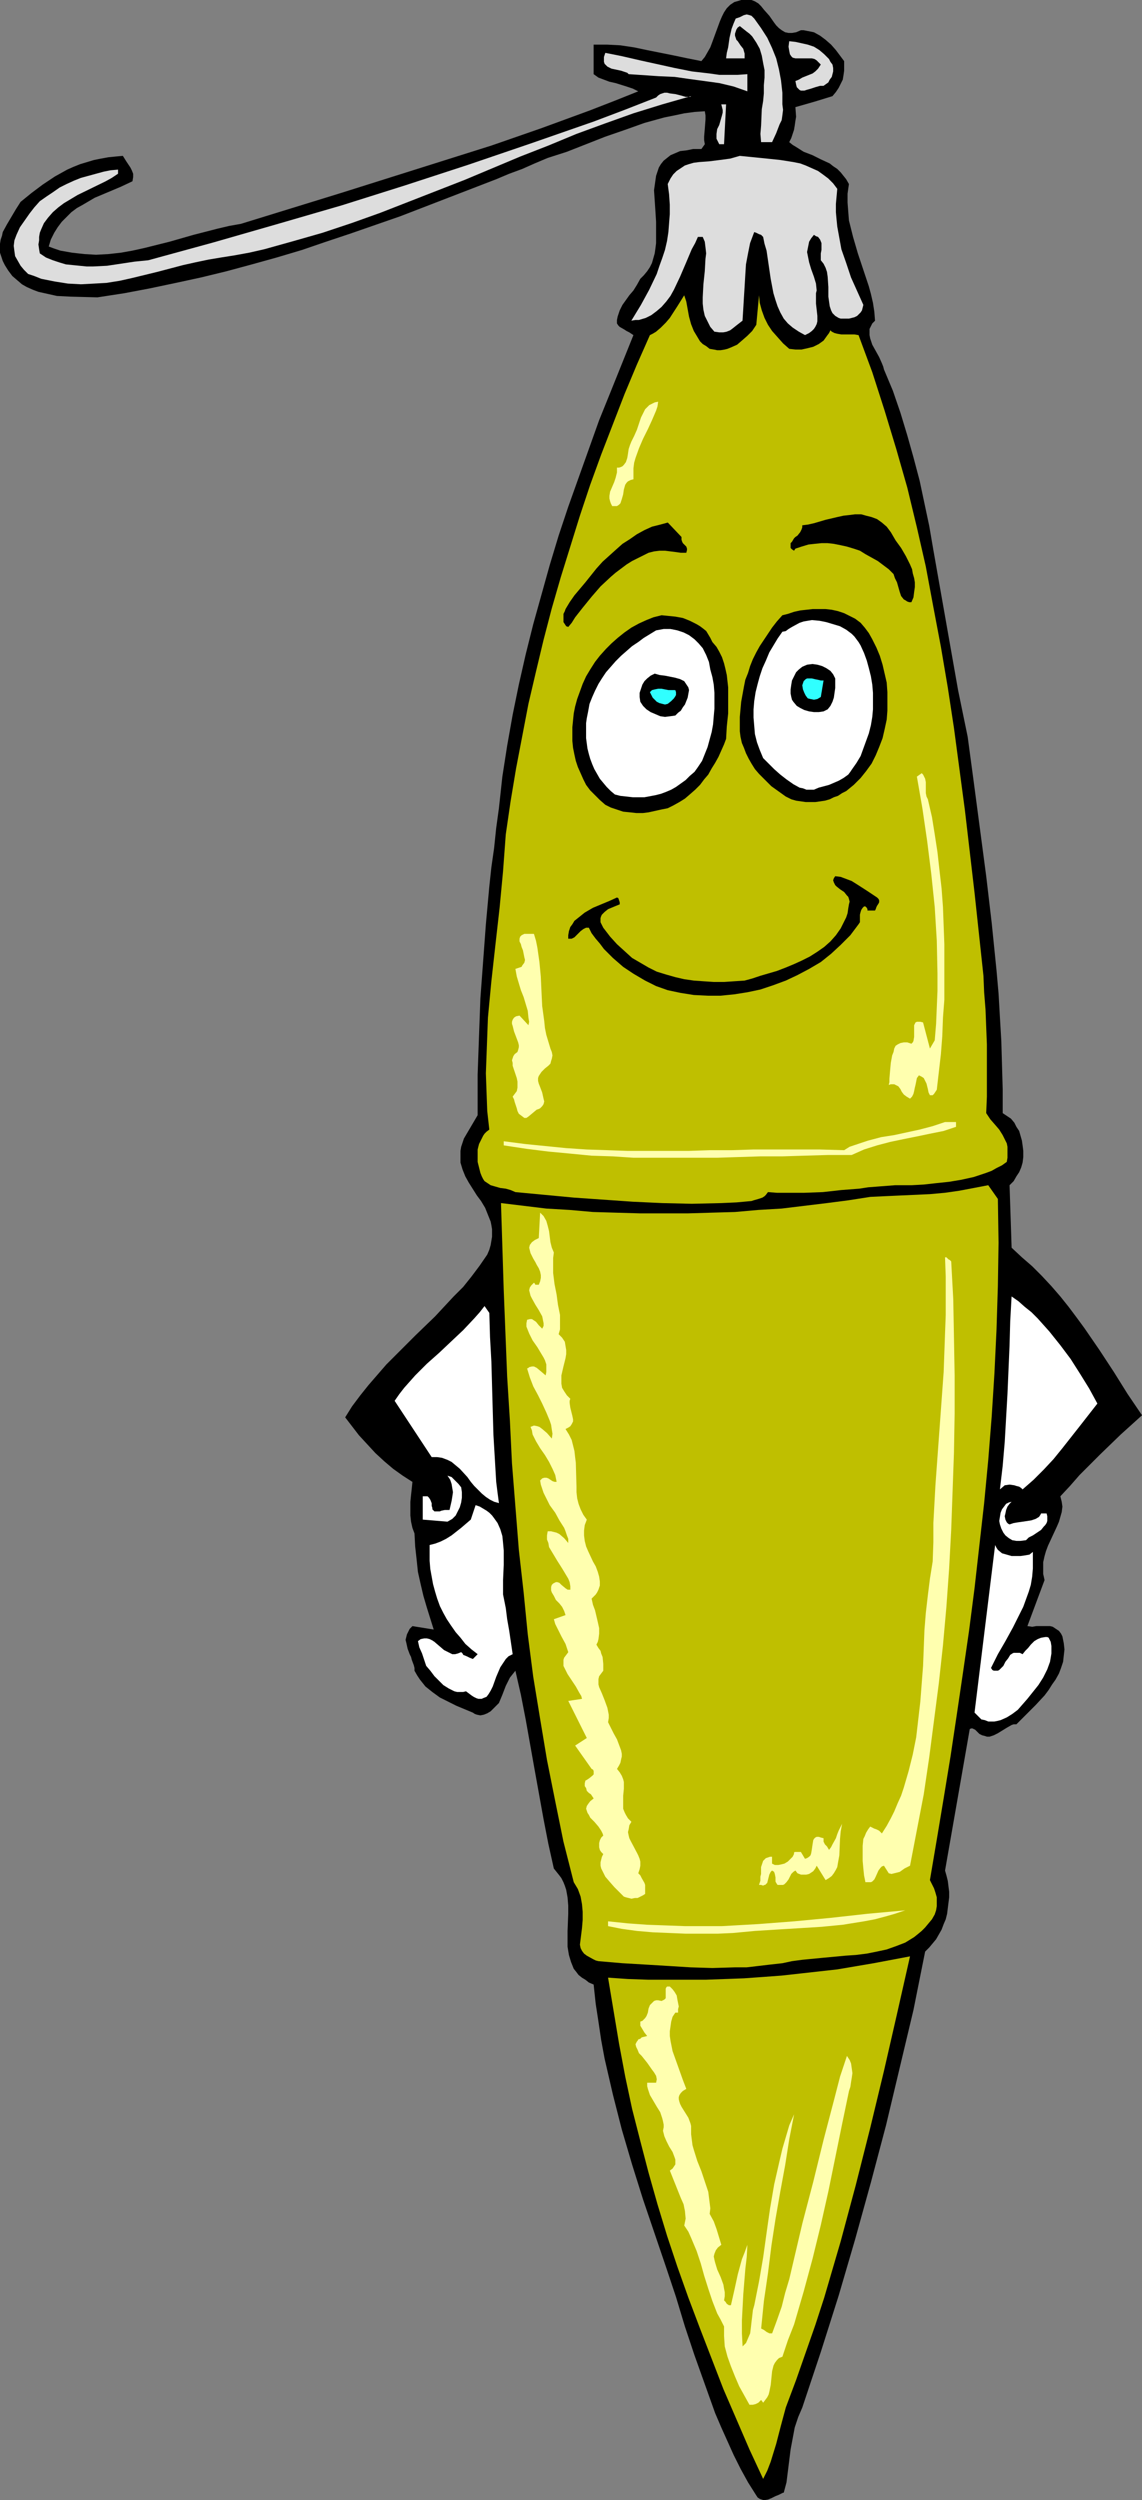
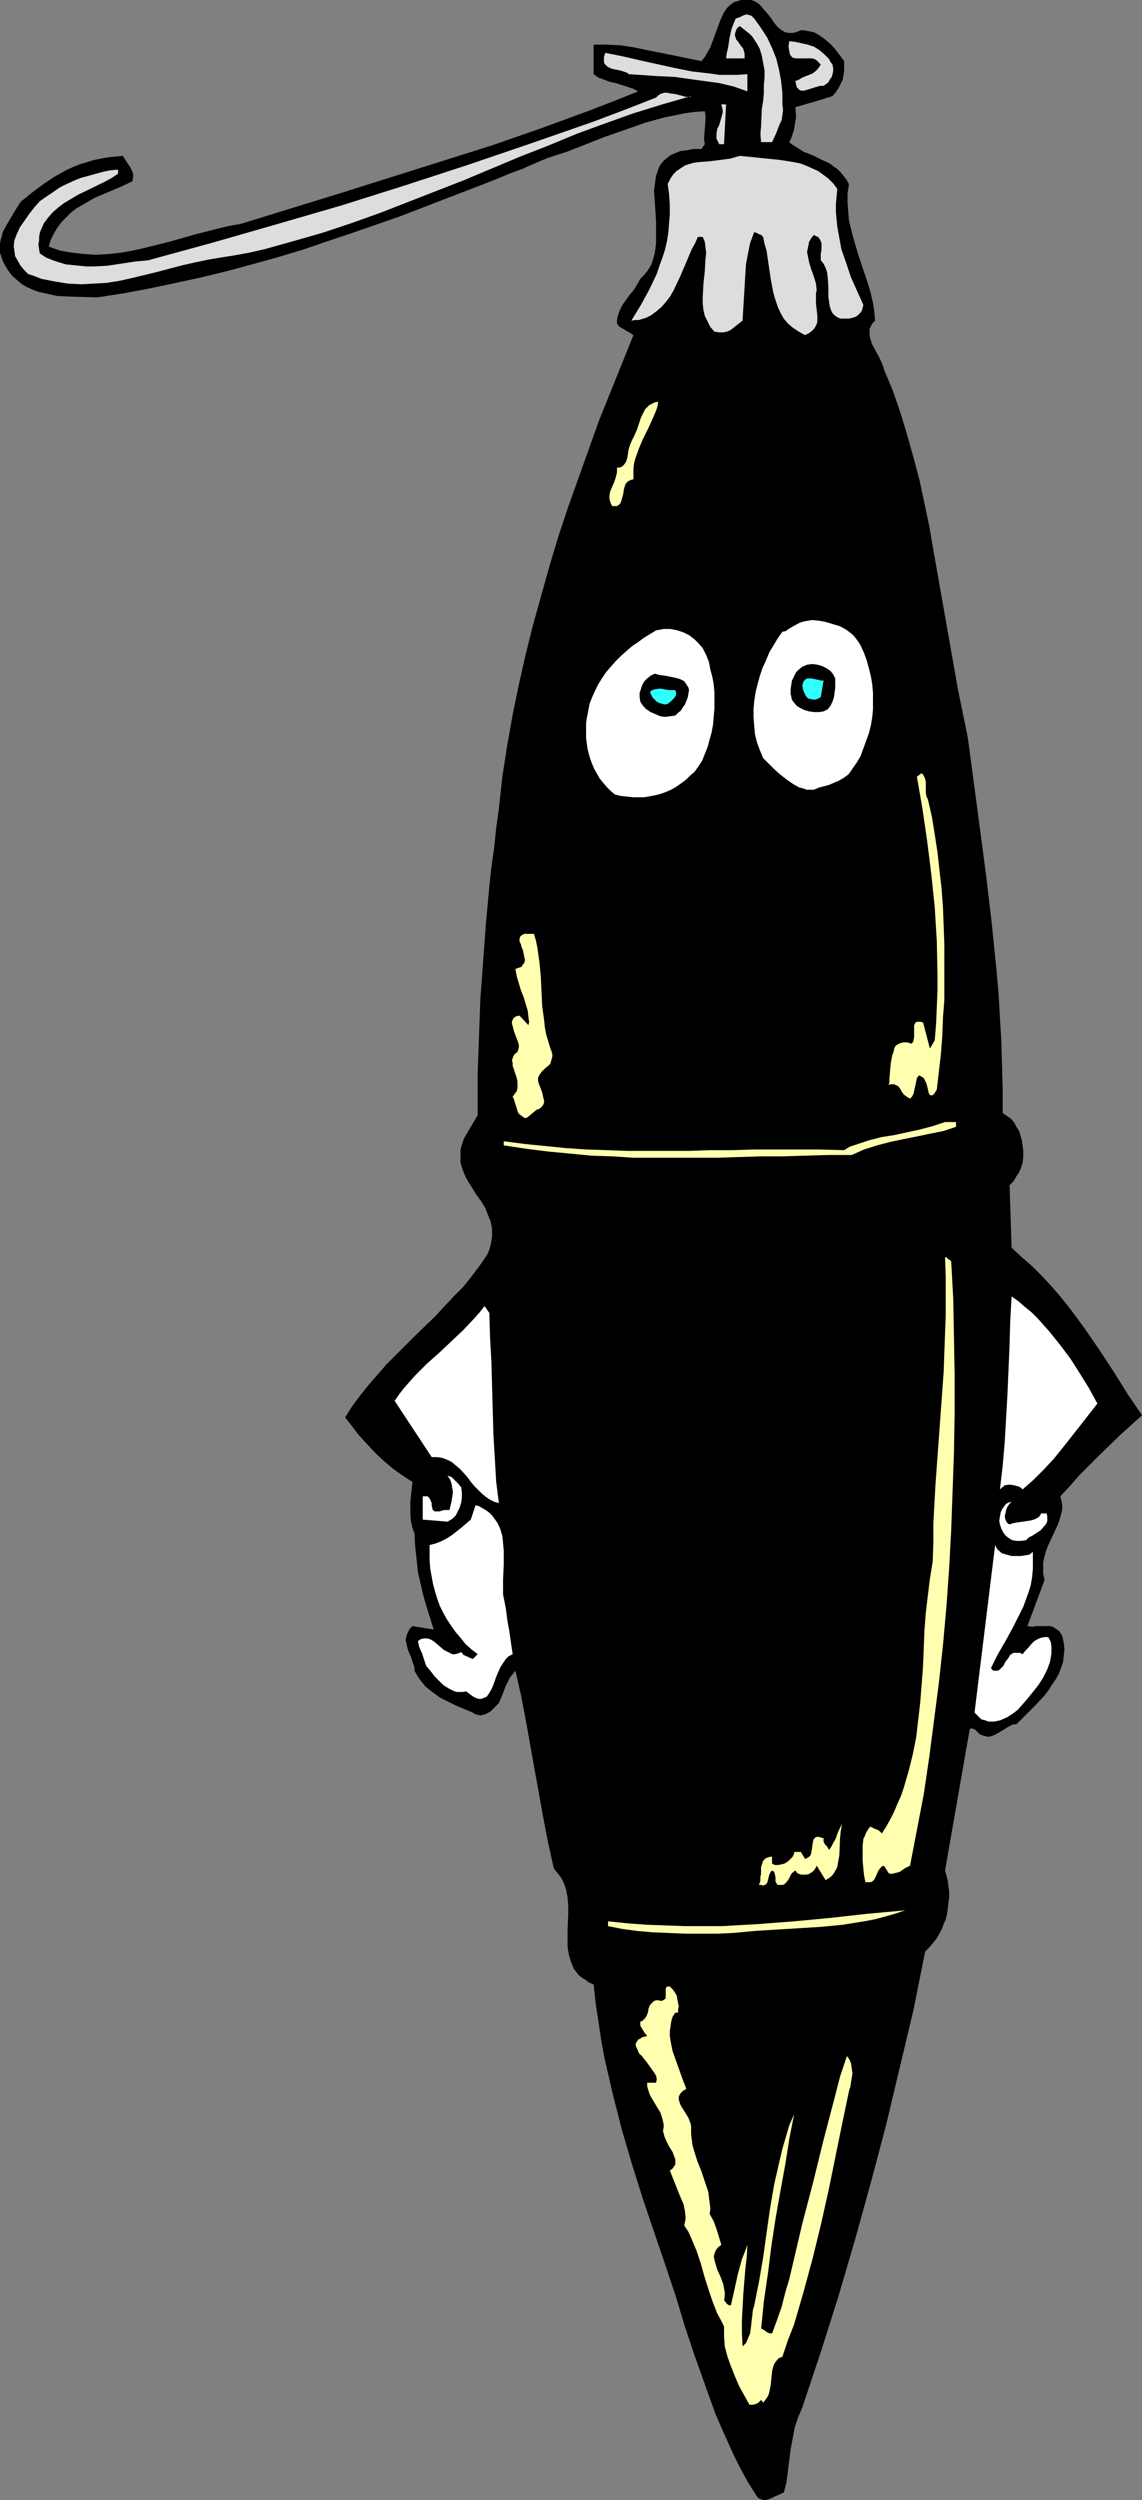
<svg xmlns="http://www.w3.org/2000/svg" xmlns:ns1="http://sodipodi.sourceforge.net/DTD/sodipodi-0.dtd" xmlns:ns2="http://www.inkscape.org/namespaces/inkscape" version="1.0" width="71.128mm" height="155.668mm" id="svg36" ns1:docname="Ornament - Cartoon 4.wmf">
  <rect width="100%" height="100%" fill="#808080" stroke="none" />
  <ns1:namedview id="namedview36" pagecolor="#ffffff" bordercolor="#000000" borderopacity="0.25" ns2:showpageshadow="2" ns2:pageopacity="0.0" ns2:pagecheckerboard="0" ns2:deskcolor="#d1d1d1" ns2:document-units="mm" />
  <defs id="defs1">
    <pattern id="WMFhbasepattern" patternUnits="userSpaceOnUse" width="6" height="6" x="0" y="0" />
  </defs>
  <path style="fill:#000000;fill-opacity:1;fill-rule:evenodd;stroke:none" d="m 188.535,7.11 h 0.646 l 0.808,0.162 1.616,0.323 1.454,0.808 1.292,0.97 1.292,1.131 1.131,1.293 0.969,1.293 0.969,1.293 v 1.131 1.131 l -0.162,1.131 -0.162,0.97 -0.485,0.97 -0.485,0.97 -0.646,0.97 -0.808,0.97 -2.1,0.646 -2.1,0.646 -2.262,0.646 -2.262,0.646 0.162,2.262 -0.162,0.97 -0.162,1.131 -0.162,0.97 -0.323,0.97 -0.323,0.97 -0.485,0.97 0.808,0.646 0.808,0.485 1.777,1.131 2.1,0.808 1.939,0.97 2.1,0.97 0.808,0.646 0.969,0.646 0.808,0.808 0.646,0.808 0.646,0.808 0.646,1.131 -0.323,2.262 v 2.101 l 0.162,2.101 0.162,2.101 0.485,1.939 0.485,1.939 1.131,3.878 1.292,3.878 1.292,3.878 0.485,1.778 0.485,2.101 0.323,2.101 0.162,2.101 -0.646,0.646 -0.323,0.646 -0.323,0.646 v 0.808 0.646 l 0.162,0.808 0.485,1.454 0.808,1.454 0.808,1.454 0.646,1.454 0.323,0.808 0.162,0.646 2.1,5.009 1.777,5.171 1.616,5.333 1.454,5.171 1.454,5.494 1.131,5.333 1.131,5.333 0.969,5.656 1.939,10.988 0.969,5.494 0.969,5.494 1.939,10.988 1.131,5.494 1.131,5.494 1.454,10.827 2.908,21.976 1.292,10.988 1.131,11.15 0.485,5.494 0.323,5.656 0.323,5.494 0.162,5.656 0.162,5.656 v 5.656 l 0.969,0.646 0.969,0.646 0.808,0.97 0.485,0.97 0.646,0.97 0.323,1.131 0.323,1.131 0.162,1.131 0.162,1.293 v 1.454 l -0.162,1.293 -0.323,1.131 -0.485,1.131 -0.646,0.97 -0.646,1.131 -0.969,0.97 0.485,14.705 2.423,2.262 2.423,2.101 2.262,2.262 2.262,2.424 2.1,2.424 1.939,2.424 1.939,2.585 1.777,2.424 3.554,5.171 3.393,5.171 3.231,5.171 3.393,5.009 -5.008,4.525 -4.847,4.686 -4.847,4.848 -2.262,2.585 -2.262,2.424 0.323,1.293 0.162,1.131 -0.162,1.293 -0.323,1.131 -0.323,1.131 -0.485,1.131 -2.1,4.525 -0.485,1.293 -0.323,1.131 -0.323,1.454 v 1.293 1.454 l 0.323,1.454 -4.039,10.827 1.131,0.162 0.969,-0.162 h 1.131 1.131 0.969 l 0.646,0.162 0.485,0.323 0.485,0.323 0.485,0.323 0.485,0.646 0.323,0.646 0.323,1.616 0.162,1.454 -0.162,1.454 -0.162,1.454 -0.485,1.454 -0.485,1.293 -0.808,1.454 -0.808,1.131 -0.808,1.293 -0.969,1.293 -2.1,2.262 -2.423,2.424 -2.1,2.101 h -0.646 l -0.485,0.162 -1.131,0.646 -2.1,1.293 -0.969,0.485 -0.485,0.162 -0.485,0.162 h -0.646 l -0.485,-0.162 -0.646,-0.162 -0.646,-0.323 -0.485,-0.485 -0.485,-0.485 -0.646,-0.323 h -0.323 l -0.323,0.162 -5.816,33.288 0.323,1.131 0.323,1.293 0.162,1.293 0.162,1.293 v 1.293 l -0.162,1.293 -0.162,1.293 -0.162,1.293 -0.323,1.293 -0.485,1.131 -0.485,1.293 -0.646,1.131 -0.646,1.131 -0.808,0.97 -0.808,0.97 -0.969,0.97 -2.746,13.735 -3.231,13.574 -3.231,13.574 -3.554,13.412 -3.716,13.412 -3.877,13.25 -4.2,13.25 -4.362,13.089 -0.485,1.131 -0.485,1.131 -0.808,2.424 -0.485,2.585 -0.485,2.585 -0.323,2.585 -0.646,5.171 -0.646,2.424 h -0.162 l -0.323,0.162 -0.646,0.323 -0.808,0.323 -0.969,0.485 -0.808,0.323 -0.969,0.162 -0.485,-0.162 -0.485,-0.162 -0.485,-0.323 -0.323,-0.485 -1.939,-3.07 -1.777,-3.232 -1.616,-3.232 -1.454,-3.232 -1.454,-3.232 -1.454,-3.393 -2.423,-6.787 -2.423,-6.787 -2.262,-6.787 -2.1,-6.948 -2.262,-6.787 -5.493,-16.159 -2.585,-8.241 -2.423,-8.241 -2.1,-8.241 -0.969,-4.201 -0.969,-4.201 -0.808,-4.363 -0.646,-4.363 -0.646,-4.201 -0.485,-4.525 -1.131,-0.485 -0.808,-0.646 -0.808,-0.485 -0.808,-0.646 -0.485,-0.646 -0.646,-0.808 -0.323,-0.808 -0.323,-0.808 -0.485,-1.616 -0.323,-1.939 v -1.778 -1.939 l 0.162,-4.04 v -1.939 l -0.162,-1.939 -0.323,-1.778 -0.323,-0.97 -0.323,-0.808 -0.485,-0.97 -0.485,-0.646 -0.646,-0.808 -0.646,-0.808 -1.292,-5.817 -1.131,-5.817 -2.1,-11.635 -2.1,-11.796 -1.131,-5.817 -1.292,-5.656 -0.646,0.808 -0.646,0.808 -0.485,0.97 -0.485,0.97 -0.808,2.101 -0.808,1.939 -1.292,1.293 -0.646,0.646 -0.808,0.485 -0.808,0.323 -0.808,0.162 -0.808,-0.162 -0.485,-0.162 -0.485,-0.323 -3.877,-1.616 -1.939,-0.97 -1.939,-0.97 -1.777,-1.293 -1.616,-1.293 -0.646,-0.808 -0.646,-0.808 -0.646,-0.97 -0.646,-1.131 v -0.646 l -0.162,-0.646 -0.485,-1.293 -0.162,-0.646 -0.323,-0.646 -0.485,-1.293 -0.323,-1.454 -0.162,-0.646 0.162,-0.646 0.162,-0.646 0.323,-0.646 0.323,-0.646 0.646,-0.646 5.008,0.808 -0.808,-2.585 -0.808,-2.585 -0.808,-2.747 -0.646,-2.747 -0.646,-2.909 -0.323,-3.07 -0.323,-2.909 -0.162,-3.07 -0.485,-1.293 -0.323,-1.454 -0.162,-1.454 v -1.616 -1.616 l 0.162,-1.616 0.162,-1.454 0.162,-1.616 -2.262,-1.454 -2.262,-1.616 -2.1,-1.778 -2.1,-1.939 -1.939,-2.101 -1.939,-2.101 -1.616,-2.101 -1.616,-2.101 1.616,-2.585 1.939,-2.585 1.939,-2.424 2.1,-2.424 2.1,-2.424 2.262,-2.262 4.524,-4.525 4.685,-4.525 4.362,-4.686 2.262,-2.262 1.939,-2.424 1.939,-2.585 1.777,-2.585 0.485,-1.131 0.323,-1.131 0.162,-0.97 0.162,-0.97 v -0.97 -0.808 l -0.162,-0.97 -0.162,-0.808 -0.646,-1.616 -0.646,-1.616 -0.969,-1.616 -0.969,-1.293 -1.939,-3.07 -0.808,-1.454 -0.646,-1.616 -0.485,-1.616 v -0.97 -0.808 -0.97 l 0.162,-0.97 0.323,-0.97 0.323,-0.97 3.231,-5.494 v -4.848 -4.686 l 0.162,-4.525 0.162,-4.525 0.323,-8.888 0.646,-8.726 0.646,-8.726 0.808,-8.888 0.485,-4.525 0.646,-4.525 0.485,-4.686 0.646,-4.686 0.808,-7.433 1.131,-7.272 1.292,-7.272 1.454,-7.11 1.616,-7.11 1.777,-7.11 1.939,-6.948 1.939,-6.948 2.1,-6.948 2.262,-6.787 2.423,-6.787 2.423,-6.787 2.423,-6.787 2.746,-6.787 5.331,-13.25 -0.969,-0.646 -0.646,-0.323 -0.485,-0.323 -1.131,-0.646 -0.323,-0.323 -0.323,-0.485 v -0.808 l 0.162,-0.808 0.485,-1.454 0.646,-1.293 0.808,-1.131 0.808,-1.131 0.969,-1.131 0.808,-1.293 0.808,-1.454 0.808,-0.808 0.808,-0.97 0.646,-0.97 0.485,-0.97 0.323,-1.131 0.323,-1.131 0.162,-1.131 0.162,-1.293 v -2.424 -2.585 l -0.162,-2.585 -0.162,-2.424 -0.162,-2.424 0.323,-2.262 0.162,-1.131 0.323,-0.97 0.323,-0.97 0.485,-0.808 0.646,-0.808 0.808,-0.646 0.808,-0.646 1.131,-0.485 1.131,-0.485 1.454,-0.162 1.616,-0.323 h 1.939 l 0.808,-1.131 -0.162,-0.97 v -0.808 l 0.162,-1.939 0.162,-2.101 v -0.97 l -0.162,-0.97 -2.423,0.162 -2.423,0.323 -2.262,0.485 -2.423,0.485 -4.685,1.293 -4.524,1.616 -4.685,1.616 -4.524,1.778 -4.524,1.778 -4.524,1.454 -3.07,1.293 -2.908,1.293 -3.07,1.131 -3.07,1.293 -11.309,4.363 -11.309,4.363 -11.632,4.04 -5.816,1.939 -5.654,1.939 -5.978,1.778 -5.816,1.616 -5.978,1.616 -5.978,1.454 -5.978,1.293 -6.139,1.293 -5.978,1.131 -6.301,0.97 L 16.64,69.807 13.409,69.646 10.501,68.999 9.047,68.676 7.755,68.191 6.301,67.545 5.17,66.899 4.039,65.929 2.908,64.96 1.939,63.667 1.131,62.374 0.646,61.405 0.323,60.435 0,59.466 V 58.334 57.365 L 0.162,56.395 0.485,55.426 0.646,54.618 1.616,52.84 l 2.1,-3.555 1.131,-1.778 2.585,-2.101 2.585,-1.939 2.908,-1.939 2.908,-1.616 1.454,-0.646 1.616,-0.646 1.616,-0.485 1.616,-0.485 1.616,-0.323 1.777,-0.323 1.616,-0.162 1.777,-0.162 0.808,1.293 0.969,1.454 0.323,0.646 0.323,0.808 v 0.808 l -0.162,0.97 -2.746,1.293 -3.07,1.293 -3.07,1.293 -2.746,1.616 -1.454,0.808 -1.292,0.97 -1.131,1.131 -1.131,1.131 -0.969,1.293 -0.808,1.293 -0.808,1.616 -0.485,1.616 1.292,0.485 1.454,0.485 2.746,0.485 2.908,0.323 2.746,0.162 2.908,-0.162 2.908,-0.323 2.746,-0.485 2.908,-0.646 5.816,-1.454 5.654,-1.616 5.654,-1.454 2.746,-0.646 2.746,-0.485 23.587,-7.272 11.794,-3.717 11.794,-3.717 11.794,-3.717 11.632,-4.04 11.47,-4.201 5.816,-2.262 5.654,-2.262 -1.292,-0.646 -1.454,-0.485 -2.585,-0.808 -1.454,-0.323 -1.292,-0.485 -1.292,-0.485 -1.131,-0.808 v -6.948 h 3.231 l 3.07,0.162 3.231,0.485 3.07,0.646 6.462,1.293 3.07,0.646 3.231,0.646 0.808,-0.97 0.646,-1.131 0.646,-1.131 0.485,-1.293 1.777,-4.848 0.485,-1.131 0.485,-0.97 0.646,-0.97 0.808,-0.808 0.969,-0.646 1.131,-0.323 L 174.48,0 h 0.808 0.808 0.808 l 0.808,0.323 0.808,0.485 0.646,0.646 0.646,0.808 1.292,1.454 1.131,1.616 0.485,0.646 0.646,0.646 0.646,0.485 0.808,0.485 0.808,0.162 h 0.808 l 0.969,-0.162 z" id="path1" />
  <path style="fill:#dddddd;fill-opacity:1;fill-rule:evenodd;stroke:none" d="m 184.173,24.562 0.162,1.293 -0.162,1.293 -0.162,1.131 -0.485,0.97 -0.808,2.101 -0.969,2.101 h -2.585 l -0.162,-1.939 0.162,-1.939 0.162,-3.878 0.323,-1.939 0.162,-1.778 v -1.939 l 0.162,-1.778 v -1.778 l -0.323,-1.616 -0.323,-1.778 -0.485,-1.616 -0.808,-1.454 -0.969,-1.454 -0.646,-0.646 -0.646,-0.485 -0.808,-0.646 -0.808,-0.646 -0.485,0.323 -0.323,0.485 -0.162,0.485 -0.162,0.485 v 0.485 l 0.162,0.485 0.162,0.485 0.323,0.323 0.646,0.97 0.646,0.808 0.323,1.131 v 0.485 0.646 h -4.362 l 0.162,-1.293 0.323,-1.293 0.323,-2.262 0.485,-2.101 0.485,-1.293 0.485,-1.131 0.485,-0.162 0.485,-0.162 0.969,-0.485 0.646,-0.162 0.646,0.162 0.485,0.162 0.646,0.646 1.616,2.262 1.454,2.262 1.131,2.424 0.969,2.424 0.646,2.585 0.485,2.585 0.323,2.909 z" id="path2" />
  <path style="fill:#dddddd;fill-opacity:1;fill-rule:evenodd;stroke:none" d="m 195.967,15.19 0.162,0.808 v 0.808 l -0.162,0.646 -0.162,0.646 -0.485,0.646 -0.323,0.646 -1.131,0.808 h -0.323 -0.485 l -1.131,0.323 -0.969,0.323 -1.131,0.323 -0.485,0.162 h -0.485 -0.323 l -0.323,-0.162 -0.323,-0.323 -0.323,-0.323 -0.162,-0.646 -0.162,-0.808 0.808,-0.323 0.808,-0.485 1.616,-0.646 0.808,-0.323 0.646,-0.485 0.646,-0.646 0.646,-0.97 -0.485,-0.485 -0.485,-0.485 -0.485,-0.323 -0.646,-0.162 h -1.454 -1.292 -0.646 -0.485 l -0.646,-0.162 -0.323,-0.323 -0.323,-0.485 -0.162,-0.808 -0.162,-0.97 0.162,-1.293 1.454,0.162 1.454,0.323 1.454,0.323 1.454,0.485 1.292,0.808 1.131,0.97 1.131,1.131 0.323,0.646 z" id="path3" />
  <path style="fill:#dddddd;fill-opacity:1;fill-rule:evenodd;stroke:none" d="m 175.934,17.452 v 4.04 l -3.231,-1.131 -3.393,-0.808 -3.554,-0.485 -3.554,-0.485 -3.393,-0.485 -3.716,-0.162 -7.108,-0.485 -0.323,-0.323 -0.485,-0.162 -0.969,-0.323 -2.262,-0.485 -0.969,-0.485 -0.323,-0.323 -0.323,-0.323 -0.162,-0.485 v -0.485 -0.646 l 0.323,-0.97 4.039,0.808 4.2,0.97 8.078,1.778 4.039,0.808 4.2,0.485 2.262,0.323 h 2.1 2.262 z" id="path4" />
  <path style="fill:#dddddd;fill-opacity:1;fill-rule:evenodd;stroke:none" d="m 162.686,22.623 -6.785,1.939 -6.785,2.101 -6.785,2.424 -6.624,2.424 -6.624,2.747 -6.624,2.585 -13.086,5.494 -13.248,5.171 -6.624,2.585 -6.785,2.424 -6.785,2.262 -6.785,1.939 -6.947,1.939 -3.554,0.808 -3.554,0.646 -3.07,0.485 -2.908,0.485 -3.07,0.646 -2.908,0.646 -6.139,1.616 -5.978,1.454 -2.908,0.646 -3.07,0.485 -2.908,0.162 -3.07,0.162 L 15.994,66.737 12.924,66.252 9.693,65.606 8.078,64.96 6.624,64.475 5.654,63.505 4.847,62.536 4.2,61.405 3.554,60.273 3.393,59.142 3.231,57.85 3.393,56.557 3.877,55.264 4.685,53.487 l 1.131,-1.616 1.131,-1.616 1.131,-1.454 1.292,-1.454 1.616,-1.131 1.454,-0.97 1.616,-1.131 1.616,-0.808 1.777,-0.808 1.616,-0.646 1.777,-0.485 1.777,-0.485 1.777,-0.485 1.616,-0.323 1.777,-0.162 v 0.97 l -1.454,0.97 -1.454,0.808 -6.624,3.232 -1.616,0.97 -1.616,0.97 -1.292,0.97 -1.292,1.131 -1.131,1.293 -0.969,1.293 -0.646,1.454 -0.323,0.808 -0.162,0.97 v 0.808 l -0.162,0.97 0.162,1.131 0.162,0.97 1.454,0.97 1.616,0.646 1.454,0.485 1.616,0.485 1.616,0.162 1.616,0.162 1.616,0.162 h 1.616 l 3.231,-0.162 3.231,-0.485 3.231,-0.485 3.231,-0.323 15.348,-4.201 15.186,-4.363 15.025,-4.363 14.863,-4.686 14.863,-4.848 14.702,-5.009 14.863,-5.171 7.27,-2.747 7.432,-2.909 0.485,-0.485 0.485,-0.323 0.485,-0.162 0.485,-0.162 h 0.646 l 0.646,0.162 1.292,0.162 1.292,0.323 1.131,0.323 h 0.323 0.485 0.323 z" id="path5" />
  <path style="fill:#dddddd;fill-opacity:1;fill-rule:evenodd;stroke:none" d="m 170.441,33.934 h -1.131 l -0.323,-0.646 -0.323,-0.646 v -0.485 -0.646 l 0.162,-1.131 0.485,-0.97 0.323,-1.131 0.323,-1.131 0.162,-0.646 v -0.646 l -0.162,-0.646 -0.162,-0.646 h 1.131 z" id="path6" />
  <path style="fill:#dddddd;fill-opacity:1;fill-rule:evenodd;stroke:none" d="m 197.098,44.438 -0.162,1.778 -0.162,1.778 v 1.939 l 0.162,1.778 0.162,1.616 0.323,1.778 0.646,3.555 1.131,3.232 1.131,3.393 1.454,3.232 1.454,3.232 -0.162,0.646 -0.162,0.646 -0.323,0.485 -0.485,0.485 -0.323,0.323 -0.646,0.323 -0.646,0.162 -0.646,0.162 h -0.646 -0.646 -0.646 l -0.485,-0.162 -0.808,-0.485 -0.646,-0.646 -0.323,-0.646 -0.323,-0.97 -0.162,-1.131 -0.162,-1.131 v -2.262 l -0.162,-2.424 -0.162,-1.131 -0.323,-0.97 -0.485,-0.97 -0.646,-0.808 v -0.808 -0.808 l 0.162,-0.808 v -0.808 -0.808 l -0.323,-0.808 -0.485,-0.646 -0.485,-0.162 -0.485,-0.323 -0.646,0.808 -0.485,0.808 -0.162,0.808 -0.162,0.808 -0.162,0.808 0.162,0.808 0.323,1.616 0.485,1.616 0.646,1.778 0.485,1.616 0.162,1.616 -0.162,0.646 v 0.808 1.616 l 0.162,1.454 0.162,1.454 v 1.293 l -0.162,0.646 -0.323,0.646 -0.323,0.485 -0.485,0.485 -0.646,0.485 -0.969,0.485 -1.454,-0.808 -1.454,-0.97 -1.131,-0.97 -0.969,-1.131 -0.808,-1.454 -0.646,-1.454 -0.485,-1.454 -0.485,-1.616 -0.646,-3.393 -0.969,-6.625 -0.485,-1.616 -0.323,-1.616 -0.485,-0.485 -0.485,-0.162 -0.646,-0.323 -0.485,-0.162 -0.485,1.293 -0.485,1.293 -0.485,2.424 -0.485,2.585 -0.162,2.585 -0.162,2.747 -0.162,2.585 -0.162,2.747 -0.162,2.585 -1.454,1.131 -0.808,0.646 -0.646,0.485 -0.808,0.323 -0.808,0.162 h -0.969 l -1.131,-0.162 -0.969,-1.131 -0.646,-1.293 -0.646,-1.293 -0.323,-1.454 -0.162,-1.454 v -1.454 l 0.162,-3.07 0.323,-3.07 0.162,-2.909 0.162,-1.293 -0.162,-1.454 -0.162,-1.293 -0.485,-1.131 h -1.131 l -0.646,1.454 -0.808,1.454 -1.292,3.07 -1.454,3.393 -1.454,3.07 -0.808,1.454 -0.969,1.293 -1.131,1.293 -1.131,0.97 -1.292,0.97 -1.292,0.646 -1.616,0.485 h -0.808 l -0.969,0.162 2.262,-3.717 1.939,-3.555 1.777,-3.717 0.646,-1.939 0.646,-1.778 0.646,-1.939 0.485,-2.101 0.323,-2.101 0.162,-2.101 0.162,-2.101 v -2.262 l -0.162,-2.424 -0.323,-2.424 0.646,-1.293 0.646,-0.97 0.808,-0.808 0.969,-0.646 0.969,-0.646 0.969,-0.323 1.131,-0.323 1.292,-0.162 2.262,-0.162 1.292,-0.162 1.292,-0.162 2.423,-0.323 1.131,-0.323 1.131,-0.323 3.231,0.323 3.231,0.323 3.07,0.323 3.07,0.485 1.616,0.323 1.292,0.485 1.454,0.646 1.454,0.646 1.131,0.808 1.292,0.97 1.131,1.131 z" id="path7" />
-   <path style="fill:#bfbf00;fill-opacity:1;fill-rule:evenodd;stroke:none" d="m 167.048,82.088 0.969,0.162 0.808,0.162 h 0.808 l 0.969,-0.162 0.646,-0.162 0.808,-0.323 1.454,-0.646 1.131,-0.97 1.292,-1.131 1.131,-1.131 0.969,-1.454 0.646,-6.948 0.162,1.778 0.485,1.778 0.646,1.778 0.808,1.616 0.969,1.454 1.292,1.454 1.292,1.454 1.454,1.293 1.454,0.162 h 1.454 l 1.454,-0.323 1.292,-0.323 1.292,-0.646 1.131,-0.808 0.808,-1.131 0.485,-0.646 0.323,-0.646 0.162,0.162 0.162,0.162 0.646,0.323 0.646,0.162 0.969,0.162 h 2.1 0.969 l 0.969,0.162 3.231,8.726 2.908,9.049 2.746,9.049 2.585,9.049 2.262,9.372 2.1,9.211 1.777,9.534 1.777,9.372 1.616,9.534 1.454,9.534 1.292,9.695 1.292,9.695 1.131,9.695 1.131,9.695 2.1,19.553 0.162,3.878 0.323,4.04 0.323,8.241 v 4.04 4.04 4.201 l -0.162,3.878 0.969,1.454 1.131,1.293 0.969,1.131 0.808,1.293 0.646,1.293 0.323,0.646 0.162,0.808 v 0.808 0.808 0.97 l -0.162,0.97 -1.131,0.808 -1.292,0.646 -1.131,0.646 -1.292,0.485 -1.454,0.485 -1.454,0.485 -2.908,0.646 -2.908,0.485 -3.07,0.323 -2.908,0.323 -2.908,0.162 h -3.877 l -4.2,0.323 -2.1,0.162 -2.1,0.323 -4.2,0.323 -4.362,0.485 -4.362,0.162 h -4.362 -2.1 l -2.1,-0.162 -0.485,0.646 -0.323,0.323 -0.485,0.323 -0.485,0.162 -0.485,0.162 -1.131,0.323 -0.485,0.162 -3.554,0.323 -3.554,0.162 -6.947,0.162 -6.947,-0.162 -6.947,-0.323 -6.947,-0.485 -6.947,-0.485 -13.732,-1.293 -1.131,-0.485 -1.131,-0.323 -1.292,-0.162 -1.131,-0.323 -1.131,-0.323 -0.485,-0.323 -0.485,-0.323 -0.485,-0.323 -0.323,-0.485 -0.323,-0.646 -0.323,-0.808 -0.323,-1.293 -0.323,-1.293 v -1.454 -1.454 l 0.323,-1.293 0.646,-1.293 0.323,-0.646 0.323,-0.485 0.485,-0.485 0.646,-0.485 -0.485,-4.363 -0.162,-4.363 -0.162,-4.525 0.162,-4.363 0.162,-4.363 0.162,-4.363 0.808,-8.564 0.969,-8.726 0.969,-8.564 0.808,-8.564 0.323,-4.363 0.323,-4.363 1.131,-7.756 1.292,-7.756 1.454,-7.595 1.454,-7.595 1.777,-7.595 1.777,-7.433 1.939,-7.433 2.1,-7.272 2.262,-7.272 2.262,-7.272 2.423,-7.272 2.585,-7.11 2.746,-7.11 2.746,-7.11 2.908,-6.948 3.07,-6.948 0.646,-0.323 0.808,-0.485 1.131,-0.97 1.131,-1.131 0.969,-1.131 1.777,-2.747 1.616,-2.585 0.485,1.454 0.323,1.778 0.323,1.778 0.485,1.778 0.646,1.616 0.485,0.808 0.485,0.808 0.485,0.808 0.646,0.646 0.808,0.485 z" id="path8" />
  <path style="fill:#ffffaf;fill-opacity:1;fill-rule:evenodd;stroke:none" d="m 154.932,94.531 -0.162,1.131 -0.323,0.97 -0.969,2.262 -0.969,2.101 -1.131,2.262 -0.969,2.262 -0.808,2.262 -0.323,1.131 -0.162,1.293 v 1.293 1.293 l -0.646,0.162 -0.646,0.323 -0.323,0.323 -0.323,0.485 -0.323,1.131 -0.162,1.131 -0.323,1.131 -0.162,0.485 -0.162,0.485 -0.323,0.323 -0.485,0.323 h -0.485 -0.646 l -0.323,-0.646 -0.162,-0.485 -0.162,-0.646 v -0.646 l 0.162,-0.97 0.485,-1.131 0.485,-1.131 0.323,-0.97 0.323,-1.293 v -0.485 -0.646 h 0.485 l 0.485,-0.162 0.323,-0.162 0.323,-0.323 0.485,-0.646 0.323,-0.97 0.162,-0.97 0.162,-1.131 0.323,-0.97 0.323,-0.808 0.646,-1.293 0.646,-1.454 0.485,-1.454 0.485,-1.454 0.646,-1.293 0.323,-0.646 0.485,-0.485 0.485,-0.485 0.646,-0.323 0.646,-0.323 z" id="path9" />
  <path style="fill:#000000;fill-opacity:1;fill-rule:evenodd;stroke:none" d="m 209.699,125.233 1.131,1.939 1.292,1.778 1.131,1.939 0.969,1.939 0.485,1.131 0.162,0.97 0.323,1.131 0.162,0.97 v 1.131 l -0.162,1.131 -0.162,1.293 -0.485,1.131 h -0.485 l -0.485,-0.162 -0.485,-0.323 -0.323,-0.162 -0.646,-0.808 -0.323,-0.97 -0.646,-2.262 -0.485,-0.97 -0.323,-0.97 -1.131,-1.131 -1.292,-0.97 -1.292,-0.97 -1.454,-0.808 -1.454,-0.808 -1.292,-0.808 -1.454,-0.485 -1.616,-0.485 -1.454,-0.323 -1.616,-0.323 -1.454,-0.162 h -1.454 l -1.616,0.162 -1.454,0.162 -1.616,0.485 -1.454,0.485 -0.323,0.485 -0.485,-0.323 -0.323,-0.323 v -0.485 -0.323 -0.323 l 0.323,-0.323 0.485,-0.808 0.323,-0.323 0.485,-0.323 0.646,-0.808 0.323,-0.646 0.162,-0.485 v -0.485 l 1.292,-0.162 1.454,-0.323 2.746,-0.808 2.746,-0.646 1.454,-0.323 1.454,-0.162 1.292,-0.162 h 1.454 l 1.131,0.323 1.292,0.323 1.292,0.485 1.131,0.808 1.131,0.97 0.485,0.646 z" id="path10" />
  <path style="fill:#000000;fill-opacity:1;fill-rule:evenodd;stroke:none" d="m 160.425,126.364 v 0.646 l 0.162,0.485 0.162,0.323 0.485,0.485 0.323,0.323 0.162,0.485 v 0.323 l -0.162,0.646 h -1.292 l -1.131,-0.162 -1.292,-0.162 -1.292,-0.162 h -1.292 l -1.292,0.162 -1.292,0.323 -0.646,0.323 -0.646,0.323 -1.292,0.646 -1.292,0.646 -1.292,0.808 -1.292,0.97 -1.292,0.97 -1.131,0.97 -2.423,2.262 -2.1,2.424 -2.1,2.585 -1.777,2.262 -0.808,1.293 -0.808,0.97 -0.485,-0.162 -0.323,-0.485 -0.323,-0.485 v -0.646 -0.808 -0.485 l 0.323,-0.646 0.162,-0.485 0.969,-1.616 1.131,-1.616 2.585,-3.07 2.585,-3.232 1.454,-1.616 1.616,-1.454 1.616,-1.454 1.454,-1.293 1.777,-1.131 1.616,-1.131 1.777,-0.97 1.777,-0.808 1.939,-0.485 1.777,-0.485 z" id="path11" />
  <path style="fill:#000000;fill-opacity:1;fill-rule:evenodd;stroke:none" d="m 205.337,150.441 0.969,1.939 0.808,1.939 0.646,2.101 0.485,2.101 0.485,2.101 0.162,2.262 v 2.101 2.262 l -0.162,2.101 -0.485,2.262 -0.485,2.101 -0.808,2.101 -0.808,1.939 -0.969,1.939 -1.292,1.778 -1.292,1.616 -1.616,1.616 -1.777,1.454 -0.969,0.485 -0.969,0.646 -0.969,0.323 -0.969,0.485 -1.131,0.323 -1.131,0.162 -1.131,0.162 h -1.131 -1.131 l -1.131,-0.162 -1.131,-0.162 -1.131,-0.323 -1.292,-0.646 -1.131,-0.808 -1.131,-0.808 -1.131,-0.808 -0.969,-0.97 -1.939,-1.939 -0.969,-1.131 -0.808,-1.293 -0.646,-1.131 -0.646,-1.293 -0.485,-1.293 -0.485,-1.131 -0.323,-1.454 -0.162,-1.293 v -1.454 -1.939 l 0.162,-1.778 0.162,-1.778 0.323,-1.778 0.323,-1.778 0.323,-1.616 0.646,-1.616 0.485,-1.616 0.646,-1.616 0.808,-1.616 0.808,-1.454 0.969,-1.454 1.939,-2.909 1.131,-1.454 1.292,-1.454 1.292,-0.323 1.454,-0.485 1.454,-0.323 1.454,-0.162 1.454,-0.162 h 1.616 1.454 l 1.454,0.162 1.454,0.323 1.454,0.485 1.292,0.646 1.292,0.646 1.292,0.97 0.969,1.131 0.969,1.293 z" id="path12" />
  <path style="fill:#000000;fill-opacity:1;fill-rule:evenodd;stroke:none" d="m 167.695,151.088 0.969,1.131 0.646,1.131 0.646,1.293 0.485,1.454 0.323,1.293 0.323,1.454 0.162,1.454 0.162,1.454 v 3.07 3.07 l -0.323,3.07 -0.162,2.909 -0.485,1.293 -0.646,1.454 -0.646,1.454 -0.808,1.454 -0.808,1.293 -0.808,1.454 -0.969,1.131 -0.969,1.293 -1.131,1.131 -1.292,1.131 -1.131,0.97 -1.292,0.808 -1.454,0.808 -1.292,0.646 -1.616,0.323 -1.454,0.323 -1.454,0.323 -1.292,0.162 h -1.616 l -1.454,-0.162 -1.616,-0.162 -1.454,-0.485 -1.454,-0.485 -1.292,-0.646 -1.292,-1.131 -1.131,-1.131 -1.131,-1.131 -0.969,-1.293 -0.646,-1.293 -0.646,-1.454 -0.646,-1.454 -0.485,-1.454 -0.323,-1.454 -0.323,-1.616 -0.162,-1.616 v -1.616 -1.616 l 0.162,-1.616 0.162,-1.616 0.323,-1.616 0.485,-1.778 0.646,-1.778 0.646,-1.778 0.808,-1.778 0.969,-1.616 1.131,-1.778 1.131,-1.454 1.454,-1.616 1.292,-1.293 1.454,-1.293 1.616,-1.293 1.616,-1.131 1.777,-0.97 1.777,-0.808 1.616,-0.646 1.939,-0.485 1.616,0.162 1.616,0.162 1.777,0.323 1.616,0.646 1.616,0.808 0.808,0.485 0.646,0.485 0.808,0.646 0.485,0.808 0.485,0.808 z" id="path13" />
  <path style="fill:#ffffff;fill-opacity:1;fill-rule:evenodd;stroke:none" d="m 202.591,151.896 0.808,1.778 0.646,1.778 0.485,1.778 0.485,1.939 0.323,1.939 0.162,1.939 v 1.939 1.939 l -0.162,1.778 -0.323,1.939 -0.485,1.939 -0.646,1.778 -0.646,1.778 -0.646,1.778 -0.969,1.616 -1.131,1.616 -0.323,0.485 -0.485,0.646 -1.131,0.808 -1.131,0.646 -1.131,0.485 -1.131,0.485 -2.423,0.646 -1.131,0.485 h -0.808 -0.969 l -0.808,-0.323 -0.808,-0.162 -1.454,-0.808 -1.616,-1.131 -1.454,-1.131 -1.454,-1.293 -2.585,-2.585 -0.808,-1.939 -0.646,-1.778 -0.485,-1.939 -0.162,-1.939 -0.162,-1.939 v -1.939 l 0.162,-1.939 0.323,-2.101 0.485,-1.939 0.485,-1.778 0.646,-1.939 0.808,-1.778 0.808,-1.939 0.969,-1.616 0.969,-1.616 1.131,-1.616 0.808,-0.162 0.646,-0.485 0.808,-0.485 1.777,-0.97 0.969,-0.323 0.969,-0.162 0.969,-0.162 1.777,0.162 1.616,0.323 1.616,0.485 1.616,0.485 1.454,0.808 1.292,0.97 0.646,0.646 0.485,0.646 0.485,0.646 z" id="path14" />
  <path style="fill:#ffffff;fill-opacity:1;fill-rule:evenodd;stroke:none" d="m 165.433,152.542 0.808,1.616 0.646,1.616 0.323,1.778 0.485,1.778 0.323,1.778 0.162,1.939 v 1.778 1.939 l -0.162,1.778 -0.162,1.939 -0.323,1.778 -0.485,1.778 -0.485,1.778 -0.646,1.616 -0.646,1.616 -0.969,1.454 -0.808,1.131 -1.131,0.97 -0.969,0.97 -1.131,0.808 -1.131,0.808 -1.131,0.646 -1.131,0.485 -1.292,0.485 -1.292,0.323 -2.585,0.485 h -1.454 -1.292 l -1.454,-0.162 -1.454,-0.162 -1.292,-0.323 -0.969,-0.808 -0.969,-0.97 -0.808,-0.97 -0.808,-0.97 -0.646,-1.131 -0.646,-1.131 -0.485,-1.131 -0.485,-1.293 -0.323,-1.131 -0.323,-1.293 -0.323,-2.424 v -1.293 -1.131 -1.131 l 0.162,-1.131 0.323,-1.616 0.323,-1.778 0.646,-1.616 0.646,-1.454 0.808,-1.616 0.808,-1.293 0.969,-1.454 1.131,-1.293 1.131,-1.293 1.292,-1.293 1.292,-1.131 1.292,-1.131 1.454,-0.97 1.292,-0.97 2.908,-1.778 1.777,-0.323 h 1.616 l 1.616,0.323 1.454,0.485 1.292,0.646 1.292,0.97 0.969,0.97 z" id="path15" />
  <path style="fill:#000000;fill-opacity:1;fill-rule:evenodd;stroke:none" d="m 196.613,159.652 v 1.131 1.131 l -0.162,1.131 -0.162,1.131 -0.323,0.97 -0.485,0.97 -0.646,0.808 -0.969,0.485 -1.131,0.162 h -1.131 l -1.131,-0.162 -1.131,-0.323 -0.969,-0.485 -0.808,-0.485 -0.808,-0.97 -0.323,-0.485 -0.162,-0.646 -0.162,-0.808 v -0.97 l 0.162,-1.131 0.162,-0.97 0.485,-0.97 0.485,-0.97 0.646,-0.646 0.808,-0.646 1.131,-0.485 1.292,-0.162 1.131,0.162 1.131,0.323 0.969,0.485 0.969,0.646 0.646,0.808 z" id="path16" />
  <path style="fill:#000000;fill-opacity:1;fill-rule:evenodd;stroke:none" d="m 162.202,162.399 -0.323,1.778 -0.323,0.808 -0.323,0.808 -0.485,0.646 -0.485,0.808 -0.646,0.485 -0.646,0.646 -1.131,0.162 -1.292,0.162 -1.131,-0.162 -1.131,-0.485 -1.131,-0.485 -0.969,-0.646 -0.808,-0.808 -0.646,-0.97 -0.162,-1.131 v -0.97 l 0.323,-0.97 0.323,-0.97 0.485,-0.808 0.646,-0.646 0.808,-0.646 0.969,-0.485 1.131,0.323 1.292,0.162 2.423,0.485 1.131,0.323 0.969,0.485 0.646,0.97 0.323,0.485 z" id="path17" />
  <path style="fill:#30ffff;fill-opacity:1;fill-rule:evenodd;stroke:none" d="m 193.221,164.015 -0.808,0.485 -0.808,0.162 -0.808,-0.162 -0.646,-0.162 -0.485,-0.646 -0.323,-0.646 -0.323,-0.808 -0.162,-0.97 0.162,-0.485 0.162,-0.485 0.323,-0.323 0.162,-0.162 0.323,-0.162 h 0.323 0.808 l 0.646,0.162 0.808,0.162 0.646,0.162 h 0.646 z" id="path18" />
  <path style="fill:#30ffff;fill-opacity:1;fill-rule:evenodd;stroke:none" d="m 158.971,162.399 0.162,0.485 v 0.646 l -0.162,0.323 -0.323,0.485 -0.646,0.646 -0.808,0.646 -0.646,0.162 -0.646,-0.162 -0.646,-0.162 -0.646,-0.323 -0.485,-0.485 -0.485,-0.485 -0.323,-0.646 -0.323,-0.646 0.485,-0.485 0.646,-0.162 0.808,-0.162 h 0.808 l 1.616,0.323 h 0.808 z" id="path19" />
  <path style="fill:#ffffaf;fill-opacity:1;fill-rule:evenodd;stroke:none" d="m 218.423,188.092 0.969,4.201 0.646,4.04 0.646,4.201 0.485,4.363 0.485,4.201 0.323,4.363 0.162,4.363 0.162,4.363 v 8.726 4.363 l -0.323,4.201 -0.162,4.363 -0.323,4.201 -0.485,4.201 -0.485,4.201 -0.646,0.97 -0.323,0.323 h -0.323 -0.323 l -0.323,-0.646 -0.162,-0.808 -0.323,-1.293 -0.323,-0.646 -0.323,-0.646 -0.485,-0.323 -0.646,-0.323 -0.485,0.646 -0.162,0.808 -0.162,0.808 -0.162,0.646 -0.162,0.808 -0.162,0.646 -0.323,0.646 -0.485,0.485 -0.808,-0.485 -0.646,-0.485 -0.485,-0.646 -0.323,-0.646 -0.485,-0.646 -0.646,-0.323 -0.323,-0.162 h -0.323 -0.485 l -0.485,0.162 0.162,-0.646 v -0.808 l 0.162,-1.939 0.162,-1.778 0.323,-1.778 0.323,-0.808 0.162,-0.808 0.323,-0.646 0.485,-0.323 0.646,-0.323 0.808,-0.162 h 0.808 l 0.969,0.323 0.323,-0.323 0.162,-0.323 0.162,-0.97 v -0.97 -0.97 -0.808 l 0.162,-0.323 0.162,-0.323 0.323,-0.162 h 0.323 0.485 l 0.646,0.162 1.616,6.14 1.131,-1.939 0.323,-3.878 0.162,-3.878 0.162,-3.878 v -4.04 l -0.162,-7.756 -0.485,-7.918 -0.808,-7.756 -0.969,-7.756 -1.131,-7.756 -1.292,-7.433 1.131,-0.808 0.323,0.323 0.162,0.323 0.323,0.646 0.162,0.808 v 0.97 0.808 0.808 l 0.162,0.808 z" id="path20" />
  <path style="fill:#000000;fill-opacity:1;fill-rule:evenodd;stroke:none" d="m 206.468,211.2 0.323,0.323 0.162,0.323 v 0.485 l -0.162,0.323 -0.323,0.485 -0.162,0.323 -0.162,0.485 -0.162,0.323 h -1.777 v -0.323 l -0.162,-0.323 -0.323,-0.323 h -0.323 l -0.323,0.323 -0.323,0.485 -0.162,0.485 -0.162,0.646 v 1.293 0.485 l -0.323,0.485 -1.939,2.585 -2.262,2.262 -2.262,2.101 -2.423,1.939 -2.746,1.616 -2.746,1.454 -2.746,1.293 -3.07,1.131 -2.908,0.97 -3.07,0.646 -3.07,0.485 -3.231,0.323 h -3.07 l -3.231,-0.162 -3.07,-0.485 -3.07,-0.646 -2.746,-0.97 -2.585,-1.293 -2.746,-1.616 -2.423,-1.616 -2.423,-2.101 -2.1,-2.101 -0.969,-1.293 -0.969,-1.131 -0.969,-1.293 -0.646,-1.293 h -0.485 -0.162 l -0.646,0.323 -0.646,0.485 -0.485,0.485 -0.485,0.485 -0.485,0.485 -0.646,0.323 h -0.323 -0.485 v -0.808 l 0.162,-0.97 0.323,-0.97 0.485,-0.646 0.485,-0.808 0.808,-0.646 0.808,-0.646 0.808,-0.646 1.939,-1.131 1.939,-0.808 1.939,-0.808 1.777,-0.808 0.323,0.162 0.162,0.485 0.162,0.485 v 0.485 l -0.808,0.323 -1.939,0.808 -0.808,0.646 -0.646,0.646 -0.162,0.323 -0.162,0.485 v 0.485 0.485 l 0.323,0.646 0.323,0.646 1.616,2.101 1.616,1.778 1.777,1.616 1.777,1.616 1.939,1.131 1.939,1.131 1.939,0.97 2.1,0.646 2.262,0.646 2.1,0.485 2.262,0.323 2.262,0.162 2.423,0.162 h 2.423 l 2.423,-0.162 2.423,-0.162 1.777,-0.485 1.939,-0.646 3.877,-1.131 2.1,-0.808 1.939,-0.808 1.777,-0.808 1.939,-0.97 1.777,-1.131 1.616,-1.131 1.454,-1.293 1.292,-1.454 1.131,-1.616 0.808,-1.616 0.485,-0.97 0.323,-0.97 0.162,-1.131 0.162,-0.97 0.162,-0.646 -0.162,-0.646 -0.162,-0.485 -0.323,-0.323 -0.646,-0.808 -0.969,-0.646 -0.808,-0.646 -0.323,-0.323 -0.162,-0.323 -0.162,-0.323 -0.162,-0.485 0.162,-0.485 0.323,-0.485 1.292,0.162 1.292,0.485 1.292,0.485 1.292,0.808 2.262,1.454 z" id="path21" />
  <path style="fill:#ffffaf;fill-opacity:1;fill-rule:evenodd;stroke:none" d="m 125.69,219.764 0.485,1.616 0.323,1.616 0.485,3.393 0.323,3.393 0.162,3.555 0.162,3.393 0.485,3.555 0.162,1.616 0.323,1.616 0.485,1.616 0.485,1.616 0.323,0.808 0.162,0.808 -0.162,0.808 -0.162,0.485 -0.162,0.646 -0.485,0.485 -0.808,0.646 -0.808,0.808 -0.323,0.485 -0.323,0.485 -0.162,0.485 v 0.646 l 0.162,0.646 0.323,0.808 0.485,1.293 0.323,1.454 0.162,0.646 -0.162,0.646 -0.323,0.485 -0.485,0.485 -0.323,0.162 -0.485,0.162 -0.969,0.808 -0.969,0.808 -0.485,0.323 h -0.485 l -0.646,-0.485 -0.646,-0.485 -0.323,-0.646 -0.162,-0.646 -0.485,-1.454 -0.162,-0.646 -0.323,-0.646 0.485,-0.646 0.485,-0.646 0.162,-0.808 v -0.646 -0.808 l -0.162,-0.808 -0.485,-1.454 -0.485,-1.454 v -0.646 l -0.162,-0.646 0.162,-0.485 0.162,-0.485 0.323,-0.485 0.646,-0.485 0.162,-0.485 0.162,-0.646 v -0.485 l -0.162,-0.646 -0.485,-1.293 -0.485,-1.293 -0.323,-1.293 -0.162,-0.485 v -0.485 l 0.162,-0.485 0.323,-0.485 0.485,-0.323 0.808,-0.162 2.1,2.262 0.162,-0.808 -0.162,-0.97 -0.162,-1.616 -0.485,-1.616 -0.485,-1.616 -0.646,-1.616 -0.485,-1.616 -0.485,-1.616 -0.323,-1.778 0.485,-0.162 0.485,-0.162 0.485,-0.162 0.162,-0.323 0.485,-0.646 0.162,-0.646 -0.162,-0.646 -0.162,-0.808 -0.162,-0.808 -0.323,-0.808 -0.162,-0.646 -0.323,-0.646 v -0.646 l 0.162,-0.485 0.323,-0.323 0.323,-0.162 0.323,-0.162 h 0.323 0.485 0.646 z" id="path22" />
  <path style="fill:#ffffaf;fill-opacity:1;fill-rule:evenodd;stroke:none" d="m 225.047,265.171 -2.908,0.97 -3.231,0.646 -3.07,0.646 -3.231,0.646 -3.07,0.646 -3.07,0.808 -3.07,0.97 -1.454,0.646 -1.454,0.646 h -5.493 l -5.654,0.162 -5.17,0.162 h -5.17 l -5.17,0.162 -5.008,0.162 h -5.008 -4.847 -9.855 l -4.847,-0.323 -5.008,-0.162 -5.008,-0.485 -5.17,-0.485 -5.17,-0.646 -5.331,-0.808 v -0.97 l 5.008,0.646 4.847,0.485 4.847,0.485 4.847,0.323 4.847,0.162 4.685,0.162 h 9.693 4.847 l 4.847,-0.162 h 5.17 l 5.008,-0.162 h 5.17 10.663 l 5.654,0.162 1.292,-0.808 1.454,-0.485 2.908,-0.97 3.07,-0.808 3.07,-0.485 5.978,-1.293 3.07,-0.808 1.454,-0.485 1.454,-0.485 h 2.585 z" id="path23" />
-   <path style="fill:#bfbf00;fill-opacity:1;fill-rule:evenodd;stroke:none" d="m 234.902,282.138 0.162,10.342 -0.162,10.18 -0.323,10.342 -0.485,10.18 -0.646,10.18 -0.808,10.18 -0.969,10.18 -1.131,10.019 -1.131,10.019 -1.292,10.019 -1.454,10.019 -1.454,9.857 -1.454,9.695 -1.616,9.857 -1.616,9.695 -1.616,9.534 0.969,1.939 0.323,0.97 0.323,1.131 v 0.97 1.131 l -0.162,0.97 -0.323,0.97 -0.646,1.131 -0.808,0.97 -0.808,0.97 -0.808,0.808 -0.969,0.808 -0.808,0.646 -2.1,1.293 -2.1,0.808 -2.262,0.808 -2.262,0.485 -2.423,0.485 -2.585,0.323 -2.423,0.162 -5.17,0.485 -5.008,0.485 -2.423,0.323 -2.262,0.485 -2.908,0.323 -2.746,0.323 -2.746,0.323 h -2.746 l -5.331,0.162 -5.17,-0.162 -5.17,-0.323 -5.331,-0.323 -5.493,-0.323 -5.654,-0.485 -0.646,-0.162 -0.646,-0.323 -1.454,-0.808 -0.646,-0.485 -0.485,-0.646 -0.323,-0.646 -0.162,-0.808 0.485,-3.878 0.162,-1.939 v -1.939 l -0.162,-1.778 -0.323,-1.778 -0.646,-1.778 -0.485,-0.808 -0.485,-0.808 -2.423,-9.534 -1.939,-9.534 -1.939,-9.695 -1.616,-9.695 -1.616,-9.857 -1.292,-10.019 -0.969,-9.857 -1.131,-10.019 -0.808,-10.18 -0.808,-10.18 -0.485,-10.019 -0.646,-10.342 -0.808,-20.36 -0.646,-20.522 5.331,0.646 5.331,0.646 5.493,0.323 5.493,0.485 5.493,0.162 5.654,0.162 h 5.493 5.654 l 5.493,-0.162 5.654,-0.162 5.493,-0.485 5.493,-0.323 5.331,-0.646 5.331,-0.646 5.008,-0.646 5.17,-0.808 3.393,-0.162 3.554,-0.162 7.108,-0.323 3.554,-0.323 3.393,-0.485 3.393,-0.646 3.393,-0.646 z" id="path24" />
-   <path style="fill:#ffffaf;fill-opacity:1;fill-rule:evenodd;stroke:none" d="m 130.375,294.742 -0.162,1.293 v 1.131 2.424 l 0.323,2.585 0.485,2.424 0.323,2.424 0.485,2.424 v 1.131 1.131 1.131 l -0.323,1.131 0.808,0.808 0.646,0.97 0.162,0.97 0.162,0.97 v 0.97 l -0.162,0.97 -0.485,1.939 -0.485,2.101 v 0.97 0.97 l 0.162,0.97 0.485,0.808 0.646,0.97 0.808,0.808 -0.162,0.485 v 0.485 l 0.162,1.131 0.485,1.939 0.162,0.808 v 0.485 l -0.162,0.323 -0.162,0.323 -0.323,0.485 -0.485,0.323 -0.646,0.323 0.808,1.293 0.646,1.293 0.323,1.293 0.323,1.293 0.162,1.454 0.162,1.293 0.162,5.656 v 1.293 l 0.162,1.454 0.323,1.293 0.485,1.293 0.646,1.293 0.808,1.131 -0.485,1.293 -0.162,1.293 v 1.131 l 0.162,1.293 0.323,1.293 0.485,1.131 1.131,2.424 0.646,1.131 0.485,1.293 0.323,1.131 0.162,1.131 v 0.97 l -0.323,0.97 -0.323,0.646 -0.323,0.485 -0.485,0.485 -0.485,0.485 0.323,1.454 0.485,1.293 0.646,2.747 0.323,1.454 v 1.293 l -0.162,1.293 -0.162,0.646 -0.323,0.646 0.485,0.808 0.485,0.646 0.162,0.646 0.323,0.808 0.162,1.616 v 1.616 l -0.485,0.646 -0.485,0.646 -0.162,0.646 v 0.646 0.646 l 0.162,0.646 0.646,1.454 0.646,1.616 0.646,1.778 0.162,0.808 0.162,0.808 v 0.808 l -0.162,0.97 0.646,1.293 0.646,1.293 0.808,1.454 0.485,1.293 0.485,1.293 0.162,0.808 v 0.646 l -0.162,0.646 -0.162,0.808 -0.323,0.646 -0.485,0.808 0.646,0.808 0.485,0.808 0.323,0.808 0.162,0.646 v 0.808 0.808 l -0.162,1.616 v 1.616 0.646 0.808 l 0.323,0.808 0.323,0.646 0.485,0.808 0.808,0.808 -0.485,0.808 -0.162,0.97 -0.162,0.646 0.162,0.808 0.162,0.646 0.323,0.646 1.454,2.747 0.323,0.646 0.323,0.808 0.162,0.646 v 0.97 l -0.162,0.808 -0.323,0.97 0.485,0.485 0.323,0.646 0.646,1.131 0.162,0.485 v 0.646 0.646 0.808 l -0.485,0.323 -0.646,0.323 -0.646,0.323 h -0.646 l -0.808,0.162 -0.646,-0.162 -0.646,-0.162 -0.485,-0.162 -1.131,-1.131 -1.131,-1.131 -1.131,-1.293 -0.969,-1.131 -0.646,-1.293 -0.323,-0.646 -0.162,-0.646 v -0.808 l 0.162,-0.646 0.162,-0.646 0.323,-0.646 -0.485,-0.485 -0.323,-0.485 -0.162,-0.646 v -0.485 -0.485 l 0.162,-0.646 0.323,-0.646 0.485,-0.485 -0.162,-0.485 -0.323,-0.646 -0.646,-0.97 -0.969,-1.131 -0.969,-0.97 -0.323,-0.646 -0.323,-0.485 -0.162,-0.485 -0.162,-0.485 0.162,-0.646 0.323,-0.485 0.485,-0.646 0.808,-0.646 -0.323,-0.485 -0.323,-0.485 -0.485,-0.323 -0.485,-0.485 -0.162,-0.646 -0.323,-0.485 v -0.646 l 0.162,-0.646 0.323,-0.162 0.485,-0.323 0.808,-0.646 0.323,-0.323 v -0.323 -0.485 l -0.162,-0.323 -0.323,-0.162 -3.877,-5.494 2.746,-1.778 -4.362,-8.726 3.231,-0.485 -0.162,-0.646 -0.485,-0.808 -0.808,-1.454 -0.969,-1.454 -0.969,-1.454 -0.323,-0.646 -0.323,-0.646 -0.323,-0.646 v -0.808 -0.646 l 0.162,-0.485 0.485,-0.646 0.485,-0.646 -0.323,-0.97 -0.323,-0.97 -0.969,-1.778 -0.969,-1.939 -0.485,-0.97 -0.323,-1.131 2.746,-0.97 -0.323,-0.97 -0.485,-0.97 -0.646,-0.808 -0.808,-0.808 -0.485,-0.97 -0.485,-0.808 -0.162,-0.485 v -0.485 -0.323 l 0.162,-0.485 0.323,-0.323 0.323,-0.162 0.323,-0.162 h 0.323 l 0.485,0.162 0.485,0.485 0.969,0.808 0.485,0.323 h 0.323 0.323 v -0.808 l -0.162,-0.97 -0.323,-0.808 -0.485,-0.808 -0.969,-1.616 -1.131,-1.778 -0.969,-1.616 -0.969,-1.616 -0.162,-0.97 -0.323,-0.808 v -0.97 l 0.162,-0.97 h 0.808 l 0.646,0.162 0.646,0.162 0.646,0.323 1.131,0.97 0.969,1.131 v -0.97 l -0.323,-0.808 -0.323,-0.97 -0.323,-0.808 -1.131,-1.778 -0.969,-1.778 -1.292,-1.778 -0.969,-1.939 -0.485,-0.97 -0.323,-0.97 -0.323,-0.97 -0.162,-0.97 0.485,-0.485 0.485,-0.162 h 0.485 l 0.485,0.162 0.485,0.323 0.485,0.323 0.485,0.162 h 0.485 l -0.162,-0.808 -0.162,-0.808 -0.646,-1.454 -0.808,-1.616 -0.969,-1.616 -1.131,-1.616 -0.969,-1.616 -0.808,-1.616 -0.162,-0.97 -0.323,-0.808 0.808,-0.323 0.808,0.162 0.485,0.162 0.646,0.485 1.131,0.97 1.131,1.293 0.162,-1.131 -0.162,-0.97 -0.162,-1.131 -0.323,-0.97 -0.808,-1.939 -0.969,-2.101 -0.969,-1.939 -1.131,-2.101 -0.808,-2.101 -0.646,-2.101 0.323,-0.162 0.162,-0.162 0.646,-0.162 h 0.485 l 0.646,0.323 0.969,0.808 1.131,0.97 0.162,-0.808 v -0.97 -0.808 l -0.323,-0.97 -0.323,-0.646 -0.485,-0.808 -0.969,-1.616 -1.131,-1.616 -0.808,-1.616 -0.323,-0.808 -0.323,-0.808 v -0.808 l 0.162,-0.808 0.646,-0.162 h 0.485 l 0.485,0.323 0.485,0.323 0.646,0.808 0.808,0.808 0.323,-0.646 v -0.646 l -0.162,-0.808 -0.162,-0.808 -0.808,-1.454 -0.808,-1.293 -0.808,-1.454 -0.323,-0.646 -0.162,-0.646 -0.162,-0.646 0.162,-0.646 0.323,-0.485 0.646,-0.646 0.162,0.162 0.162,0.323 h 0.323 0.485 l 0.323,-0.808 0.162,-0.808 v -0.646 l -0.162,-0.808 -0.323,-0.808 -0.485,-0.808 -0.323,-0.646 -0.485,-0.808 -0.323,-0.646 -0.323,-0.646 -0.162,-0.646 -0.162,-0.646 0.162,-0.646 0.485,-0.646 0.646,-0.485 0.323,-0.162 0.646,-0.323 0.323,-5.979 0.485,0.485 0.323,0.323 0.646,1.131 0.323,1.131 0.323,1.293 0.162,1.293 0.162,1.293 0.323,1.293 z" id="path25" />
  <path style="fill:#ffffaf;fill-opacity:1;fill-rule:evenodd;stroke:none" d="m 223.916,296.843 0.485,8.888 0.162,8.888 0.162,9.049 v 9.049 l -0.162,9.211 -0.323,9.049 -0.323,9.049 -0.485,9.049 -0.646,9.049 -0.808,9.049 -0.969,8.888 -1.131,8.726 -1.131,8.726 -1.292,8.726 -1.616,8.403 -1.616,8.403 -1.292,0.646 -1.131,0.808 -0.646,0.162 -0.646,0.162 -0.646,0.162 -0.646,-0.162 -1.131,-1.778 -0.485,0.162 -0.323,0.323 -0.485,0.646 -0.646,1.454 -0.323,0.646 -0.485,0.485 -0.323,0.162 h -0.323 -0.485 -0.485 l -0.323,-1.616 -0.162,-1.616 -0.162,-1.778 v -1.778 -1.778 l 0.162,-1.616 0.323,-0.646 0.323,-0.808 0.485,-0.808 0.485,-0.646 0.646,0.323 0.323,0.162 0.485,0.162 0.646,0.323 0.323,0.323 0.323,0.323 1.131,-1.778 0.969,-1.778 0.808,-1.616 0.808,-1.939 0.808,-1.778 0.646,-1.939 1.131,-3.878 0.969,-3.878 0.808,-4.04 0.485,-4.201 0.485,-4.201 0.646,-8.403 0.323,-8.403 0.323,-4.04 0.485,-4.201 0.485,-3.878 0.646,-4.04 0.162,-4.525 v -4.525 l 0.485,-8.888 0.646,-8.888 1.292,-17.775 0.323,-9.049 0.162,-4.363 v -4.525 -4.525 l -0.162,-4.525 h 0.162 0.162 l 0.323,0.323 0.162,0.162 0.323,0.162 z" id="path26" />
  <path style="fill:#ffffff;fill-opacity:1;fill-rule:evenodd;stroke:none" d="m 258.327,330.292 -4.039,5.171 -4.2,5.333 -2.1,2.585 -2.262,2.424 -2.423,2.424 -2.585,2.262 -0.323,-0.323 -0.485,-0.323 -0.646,-0.162 -0.485,-0.162 -1.131,-0.162 -1.131,0.162 -1.131,0.97 0.646,-5.494 0.485,-5.656 0.323,-5.656 0.323,-5.656 0.485,-11.311 0.162,-5.817 0.323,-5.817 1.616,1.131 1.454,1.293 1.616,1.293 1.454,1.454 2.746,3.07 2.585,3.232 2.423,3.232 2.262,3.555 2.1,3.393 z" id="path27" />
  <path style="fill:#ffffff;fill-opacity:1;fill-rule:evenodd;stroke:none" d="m 115.189,308.962 0.162,5.656 0.323,5.817 0.323,11.635 0.162,5.656 0.323,5.494 0.323,5.494 0.323,2.585 0.323,2.424 -1.131,-0.323 -0.969,-0.485 -0.969,-0.646 -0.969,-0.808 -1.777,-1.778 -0.808,-0.97 -0.808,-1.131 -1.777,-1.939 -0.969,-0.808 -0.969,-0.808 -0.969,-0.485 -1.292,-0.485 -1.131,-0.162 h -1.292 l -8.724,-13.25 1.131,-1.616 1.131,-1.454 2.585,-2.909 2.746,-2.747 2.908,-2.585 2.908,-2.747 2.746,-2.585 2.585,-2.747 1.292,-1.454 1.131,-1.454 z" id="path28" />
  <path style="fill:#ffffff;fill-opacity:1;fill-rule:evenodd;stroke:none" d="m 108.565,350.006 0.162,1.131 v 1.293 l -0.162,1.131 -0.323,1.131 -0.485,0.97 -0.485,0.97 -0.808,0.808 -1.131,0.646 -5.816,-0.485 v -5.494 h 0.485 0.323 0.323 l 0.323,0.323 0.323,0.485 0.323,0.808 v 0.646 l 0.162,0.485 v 0.323 l 0.323,0.323 0.162,0.162 h 0.323 0.646 0.323 l 0.323,-0.162 0.808,-0.162 h 0.646 0.323 0.162 l 0.485,-2.101 0.162,-0.97 0.162,-1.131 -0.162,-0.97 -0.162,-0.97 -0.323,-0.97 -0.646,-0.97 0.485,0.162 0.485,0.162 0.808,0.808 0.808,0.808 z" id="path29" />
  <path style="fill:#ffffff;fill-opacity:1;fill-rule:evenodd;stroke:none" d="m 238.133,353.4 -0.485,0.485 -0.485,0.646 -0.323,0.808 -0.162,0.808 -0.162,0.646 0.162,0.808 0.323,0.646 0.323,0.323 0.323,0.162 0.969,-0.323 0.969,-0.162 1.131,-0.162 1.131,-0.162 0.969,-0.162 0.969,-0.323 0.808,-0.485 0.323,-0.485 0.162,-0.323 h 1.292 l 0.162,0.646 v 0.485 0.646 l -0.162,0.485 -0.323,0.485 -0.323,0.323 -0.646,0.808 -1.939,1.293 -0.969,0.485 -0.646,0.646 -1.292,0.162 h -0.969 l -0.969,-0.162 -0.808,-0.485 -0.808,-0.646 -0.485,-0.646 -0.485,-0.97 -0.323,-0.97 -0.162,-0.808 0.162,-0.97 0.162,-0.97 0.323,-0.808 0.485,-0.646 0.485,-0.646 0.646,-0.323 z" id="path30" />
  <path style="fill:#ffffff;fill-opacity:1;fill-rule:evenodd;stroke:none" d="m 119.066,378.446 0.323,2.585 0.485,2.747 0.808,5.494 -0.969,0.485 -0.646,0.646 -0.646,0.97 -0.646,0.97 -0.969,2.262 -0.808,2.262 -0.485,0.97 -0.485,0.808 -0.485,0.646 -0.808,0.323 -0.323,0.162 h -0.485 -0.323 l -0.485,-0.162 -0.646,-0.323 -0.485,-0.323 -0.646,-0.485 -0.646,-0.485 -0.646,0.162 h -0.808 -0.646 l -0.646,-0.162 -0.646,-0.323 -0.646,-0.323 -1.292,-0.808 -0.969,-0.97 -1.131,-1.131 -0.969,-1.293 -0.969,-1.131 -0.969,-2.909 -0.646,-1.454 -0.323,-1.454 0.646,-0.485 0.808,-0.162 h 0.646 l 0.646,0.162 0.646,0.323 0.485,0.323 1.131,0.97 1.131,0.97 0.646,0.323 0.646,0.323 0.646,0.323 h 0.646 l 0.646,-0.162 0.808,-0.323 0.323,0.323 0.162,0.323 0.808,0.323 0.646,0.323 0.808,0.323 1.131,-1.131 -1.454,-1.131 -1.454,-1.293 -1.131,-1.454 -1.131,-1.293 -1.131,-1.616 -0.969,-1.454 -0.808,-1.454 -0.808,-1.616 -0.646,-1.778 -0.485,-1.616 -0.485,-1.778 -0.323,-1.778 -0.323,-1.778 -0.162,-1.939 v -1.778 -1.939 l 1.292,-0.323 1.292,-0.485 1.292,-0.646 1.292,-0.808 2.262,-1.778 2.262,-1.939 1.131,-3.393 0.969,0.323 0.808,0.485 0.808,0.485 0.646,0.485 0.646,0.646 0.485,0.646 0.808,1.131 0.646,1.454 0.485,1.616 0.162,1.616 0.162,1.778 v 3.393 l -0.162,3.555 v 1.616 1.778 l 0.323,1.616 z" id="path31" />
  <path style="fill:#ffffff;fill-opacity:1;fill-rule:evenodd;stroke:none" d="m 242.333,365.842 0.808,-0.646 v 1.939 1.939 l -0.162,1.939 -0.323,1.939 -0.485,1.616 -0.646,1.778 -0.646,1.778 -0.808,1.616 -1.616,3.232 -1.777,3.232 -1.777,3.07 -1.616,3.232 0.323,0.485 0.323,0.162 h 0.969 l 0.323,-0.162 0.323,-0.323 0.646,-0.646 0.485,-0.97 0.646,-0.808 0.485,-0.808 0.485,-0.323 0.323,-0.162 h 0.485 0.485 0.485 l 0.646,0.323 0.646,-0.808 0.646,-0.646 0.646,-0.808 0.808,-0.808 0.808,-0.485 0.808,-0.323 0.969,-0.162 h 0.485 l 0.323,0.162 0.485,0.97 0.162,0.97 v 0.808 0.97 l -0.162,0.97 -0.162,0.97 -0.646,1.778 -0.969,1.939 -1.131,1.778 -1.292,1.616 -1.292,1.616 -1.131,1.293 -1.131,1.293 -1.292,0.97 -1.292,0.808 -1.454,0.646 -0.646,0.162 -0.808,0.162 h -0.808 -0.646 l -0.808,-0.323 -0.808,-0.162 -1.616,-1.616 4.847,-39.428 0.323,0.646 0.323,0.485 0.969,0.808 1.131,0.323 1.131,0.323 h 1.131 0.969 l 1.131,-0.162 z" id="path32" />
  <path style="fill:#ffffaf;fill-opacity:1;fill-rule:evenodd;stroke:none" d="m 194.351,442.436 -2.1,-3.393 -0.323,0.646 -0.485,0.646 -0.485,0.323 -0.485,0.323 -0.646,0.162 h -0.646 -0.646 l -0.808,-0.323 -0.485,-0.646 -0.485,0.323 -0.485,0.485 -0.323,0.646 -0.323,0.646 -0.485,0.646 -0.485,0.485 -0.323,0.162 h -0.485 -0.323 -0.485 l -0.323,-0.485 -0.162,-0.323 v -0.97 l -0.162,-0.808 -0.162,-0.485 -0.485,-0.323 -0.323,0.323 -0.323,0.646 -0.162,0.646 -0.162,0.646 -0.162,0.646 -0.485,0.485 h -0.162 l -0.323,0.162 -0.485,-0.162 h -0.485 l 0.323,-0.97 v -0.97 l 0.162,-0.646 v -0.485 -1.131 l 0.323,-0.97 0.162,-0.485 0.323,-0.323 0.323,-0.323 0.485,-0.162 0.485,-0.162 h 0.485 v 1.616 l 0.646,0.323 h 0.808 l 0.808,-0.162 0.646,-0.162 0.808,-0.485 0.485,-0.485 0.646,-0.646 0.323,-0.646 v -0.323 l 0.162,-0.162 h 0.485 0.323 0.646 l 0.969,1.616 0.485,-0.162 0.485,-0.323 0.323,-0.323 0.162,-0.485 0.162,-0.97 0.162,-1.131 0.162,-0.97 0.162,-0.323 0.323,-0.323 0.323,-0.162 h 0.485 l 0.485,0.162 0.646,0.162 v 0.485 0.323 l 0.323,0.646 0.485,0.485 0.485,0.808 0.485,-0.646 0.323,-0.646 0.808,-1.454 0.323,-0.97 0.323,-0.808 0.808,-1.616 -0.323,1.778 -0.162,1.778 -0.162,3.878 -0.323,1.778 -0.162,0.97 -0.323,0.646 -0.485,0.808 -0.485,0.646 -0.646,0.485 z" id="path33" />
  <path style="fill:#ffffaf;fill-opacity:1;fill-rule:evenodd;stroke:none" d="m 213.092,449.546 -2.423,0.808 -2.262,0.646 -2.423,0.646 -2.585,0.485 -5.008,0.808 -5.008,0.485 -5.17,0.323 -5.331,0.323 -5.17,0.323 -5.17,0.485 -3.554,0.162 h -3.877 -3.716 l -3.877,-0.162 -3.877,-0.162 -3.716,-0.323 -3.554,-0.485 -1.616,-0.323 -1.616,-0.323 v -1.131 l 4.685,0.485 4.524,0.323 4.524,0.162 4.362,0.162 h 4.362 4.362 l 8.562,-0.485 8.401,-0.646 8.562,-0.808 4.362,-0.485 4.362,-0.485 z" id="path34" />
-   <path style="fill:#bfbf00;fill-opacity:1;fill-rule:evenodd;stroke:none" d="m 214.223,460.373 -3.07,13.574 -3.07,13.412 -3.231,13.412 -3.393,13.412 -3.554,13.25 -1.939,6.625 -1.939,6.625 -2.1,6.464 -2.262,6.464 -2.262,6.464 -2.423,6.464 -1.131,4.201 -1.131,4.363 -0.646,2.101 -0.646,2.101 -0.808,2.101 -0.969,1.939 -3.231,-6.948 -3.07,-7.11 -3.07,-7.11 -2.746,-7.11 -2.746,-7.11 -2.746,-7.272 -2.585,-7.272 -2.423,-7.272 -2.262,-7.433 -2.1,-7.433 -1.939,-7.433 -1.939,-7.595 -1.616,-7.595 -1.454,-7.756 -1.292,-7.756 -1.292,-7.756 4.685,0.323 4.685,0.162 h 4.524 4.685 4.524 l 4.524,-0.162 4.362,-0.162 4.524,-0.323 4.362,-0.323 4.362,-0.485 8.724,-0.97 8.562,-1.454 z" id="path35" />
  <path style="fill:#ffffaf;fill-opacity:1;fill-rule:evenodd;stroke:none" d="m 159.617,473.624 h -0.646 l -0.646,0.97 -0.323,1.131 -0.162,1.131 -0.162,1.131 v 1.131 l 0.162,1.131 0.485,2.424 0.808,2.262 1.616,4.525 0.808,2.101 -0.808,0.485 -0.485,0.485 -0.323,0.485 -0.162,0.485 v 0.485 l 0.162,0.646 0.162,0.485 0.323,0.646 0.808,1.293 0.808,1.293 0.485,1.293 0.162,0.646 v 0.646 1.293 l 0.162,1.293 0.162,1.293 0.323,1.131 0.808,2.585 0.969,2.424 0.808,2.424 0.808,2.424 0.162,1.293 0.162,1.293 0.162,1.293 -0.162,1.293 0.969,1.778 0.646,1.778 1.131,3.717 -0.808,0.646 -0.485,0.646 -0.323,0.808 -0.162,0.646 0.162,0.808 0.162,0.646 0.485,1.616 0.808,1.778 0.646,1.778 0.162,0.97 0.162,0.808 v 0.97 l -0.162,0.97 0.323,0.323 0.323,0.485 0.485,0.323 h 0.162 0.323 l 0.808,-3.555 0.808,-3.717 0.969,-3.555 0.646,-1.616 0.646,-1.778 -0.162,2.909 -0.323,2.747 -0.485,5.979 -0.323,6.14 v 3.07 l 0.162,3.07 0.323,-0.323 0.485,-0.485 0.485,-1.131 0.485,-1.131 0.162,-1.293 0.162,-1.454 0.162,-1.293 0.162,-1.454 0.323,-1.131 1.131,-5.656 0.969,-5.656 0.808,-5.817 0.808,-5.656 0.969,-5.656 1.292,-5.656 0.646,-2.747 0.808,-2.747 0.808,-2.747 1.131,-2.585 -1.131,5.817 -0.969,6.14 -1.131,6.14 -1.131,6.464 -0.969,6.302 -0.808,6.464 -0.969,6.625 -0.646,6.464 0.646,0.323 0.646,0.485 0.646,0.323 h 0.323 0.323 l 1.131,-3.07 1.131,-3.232 0.808,-3.232 0.969,-3.232 3.07,-13.089 2.585,-9.857 2.423,-9.857 2.585,-9.857 1.292,-5.009 1.616,-4.848 0.646,0.97 0.323,0.808 0.162,1.131 0.162,1.131 -0.162,1.131 -0.162,0.97 -0.162,1.131 -0.323,0.97 -1.616,7.756 -1.616,7.918 -1.616,7.918 -1.777,7.918 -1.939,7.918 -2.1,7.756 -1.131,3.878 -1.131,3.878 -1.454,3.717 -1.292,3.878 -0.808,0.323 -0.485,0.485 -0.485,0.646 -0.323,0.646 -0.162,0.646 -0.162,0.646 -0.162,1.616 -0.162,1.616 -0.323,1.616 -0.162,0.646 -0.323,0.646 -0.485,0.646 -0.485,0.646 -0.485,-0.646 v 0 l -0.323,0.323 -0.323,0.323 -0.646,0.323 -0.646,0.162 h -0.808 l -2.423,-4.363 -0.969,-2.262 -0.969,-2.424 -0.808,-2.262 -0.646,-2.424 -0.162,-2.424 v -1.131 -1.131 l -0.808,-1.616 -0.808,-1.454 -1.131,-2.909 -0.969,-2.909 -0.969,-3.07 -0.808,-2.909 -0.969,-2.909 -1.292,-3.07 -0.646,-1.454 -0.969,-1.454 0.162,-0.808 0.162,-0.808 -0.162,-1.778 -0.323,-1.616 -0.646,-1.454 -1.292,-3.232 -0.646,-1.616 -0.646,-1.616 0.646,-0.485 0.323,-0.485 0.323,-0.485 v -0.485 -0.646 l -0.162,-0.485 -0.485,-1.293 -0.808,-1.293 -0.646,-1.293 -0.485,-1.131 -0.162,-0.646 -0.162,-0.646 0.162,-0.808 v -0.646 l -0.162,-0.808 -0.162,-0.646 -0.485,-1.454 -0.808,-1.293 -1.616,-2.747 -0.485,-1.454 -0.162,-0.646 v -0.808 h 2.1 l 0.162,-0.808 -0.162,-0.808 -0.485,-0.808 -0.485,-0.646 -1.131,-1.616 -1.292,-1.616 -0.646,-0.646 -0.323,-0.808 -0.323,-0.646 -0.162,-0.646 0.323,-0.646 0.162,-0.162 0.162,-0.323 0.485,-0.162 0.323,-0.323 0.646,-0.162 0.646,-0.162 -0.646,-0.808 -0.485,-0.808 -0.485,-0.808 v -0.97 l 0.485,-0.162 0.323,-0.323 0.323,-0.323 0.323,-0.485 0.323,-0.808 0.162,-0.97 0.323,-0.808 0.323,-0.323 0.323,-0.323 0.323,-0.323 0.485,-0.162 h 0.485 l 0.808,0.162 0.323,-0.162 0.323,-0.162 0.162,-0.162 0.162,-0.162 v -0.646 -1.131 -0.485 l 0.162,-0.323 0.162,-0.162 h 0.323 0.323 l 0.646,0.646 0.485,0.646 0.485,0.808 0.162,0.97 0.162,0.808 0.162,0.808 -0.162,0.646 z" id="path36" />
</svg>